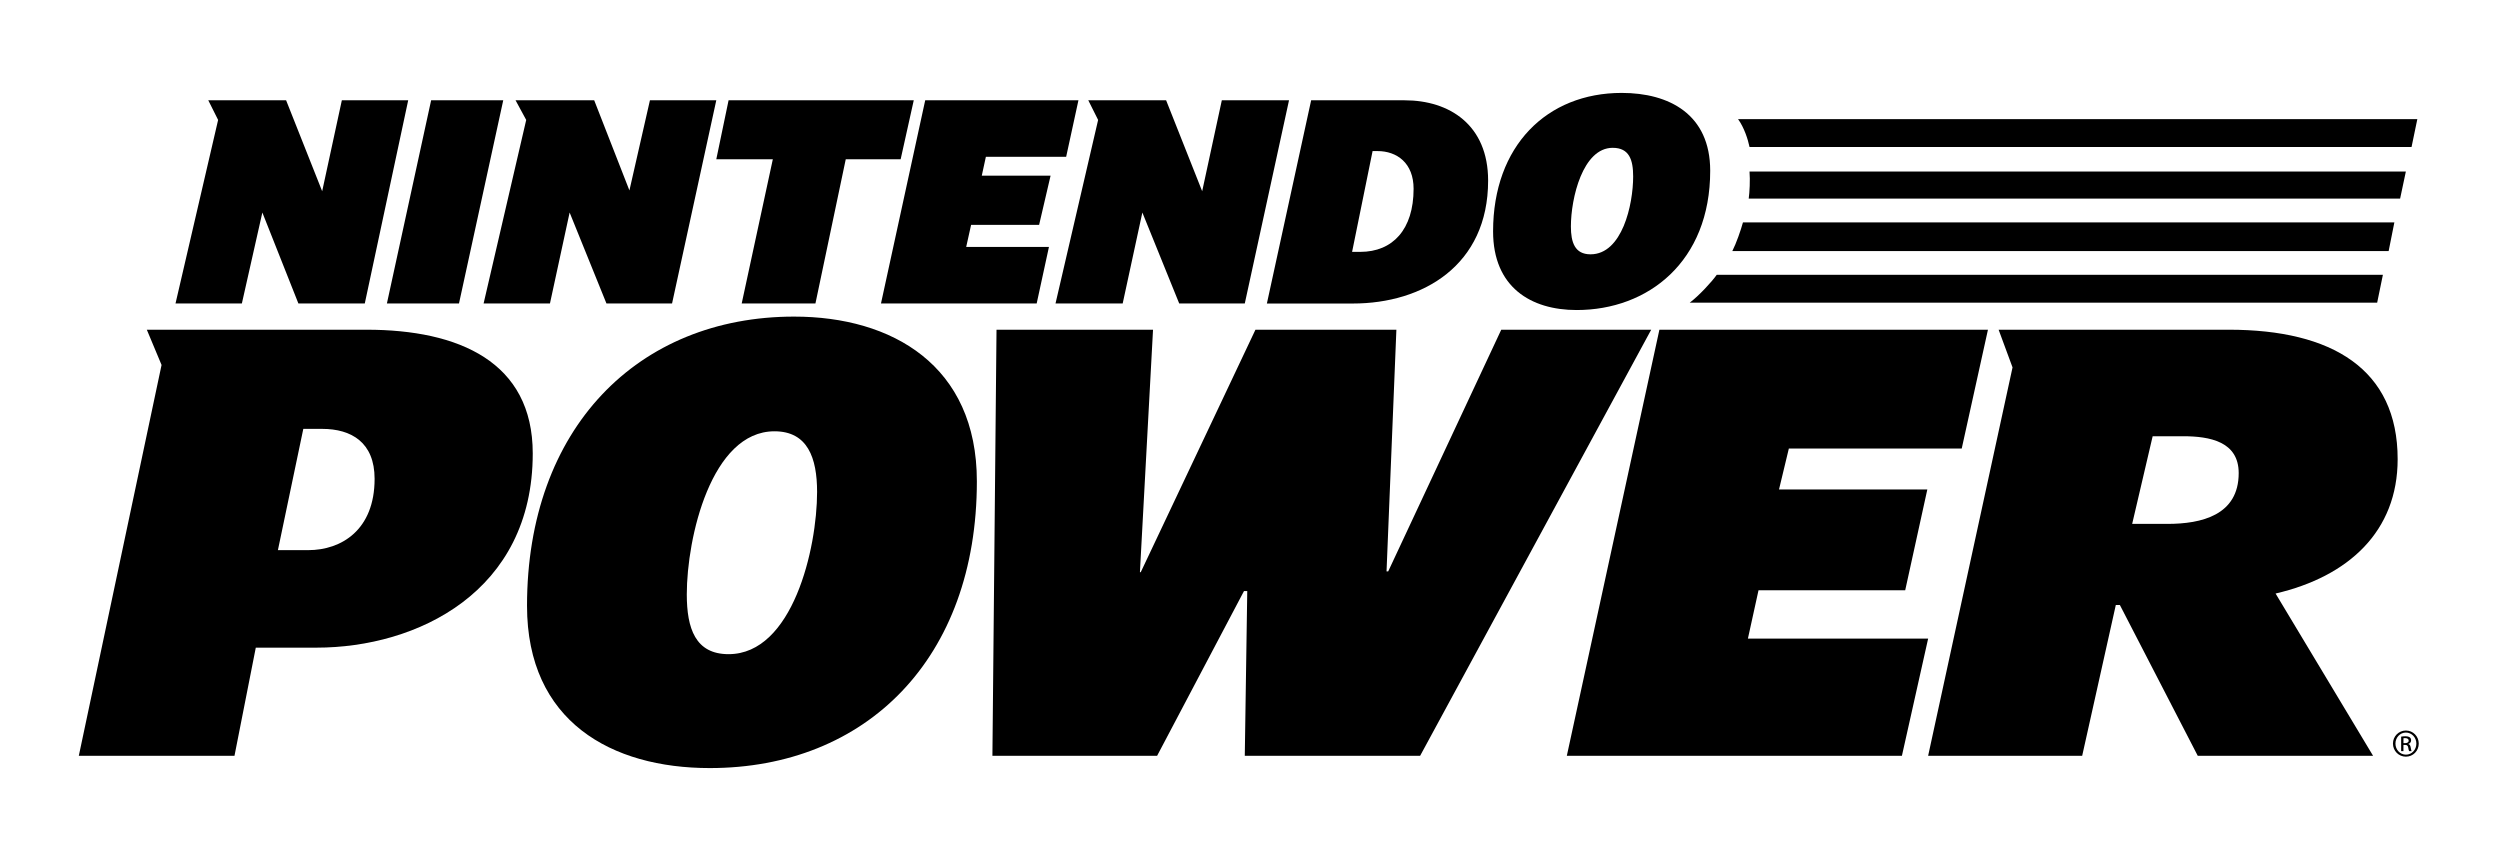
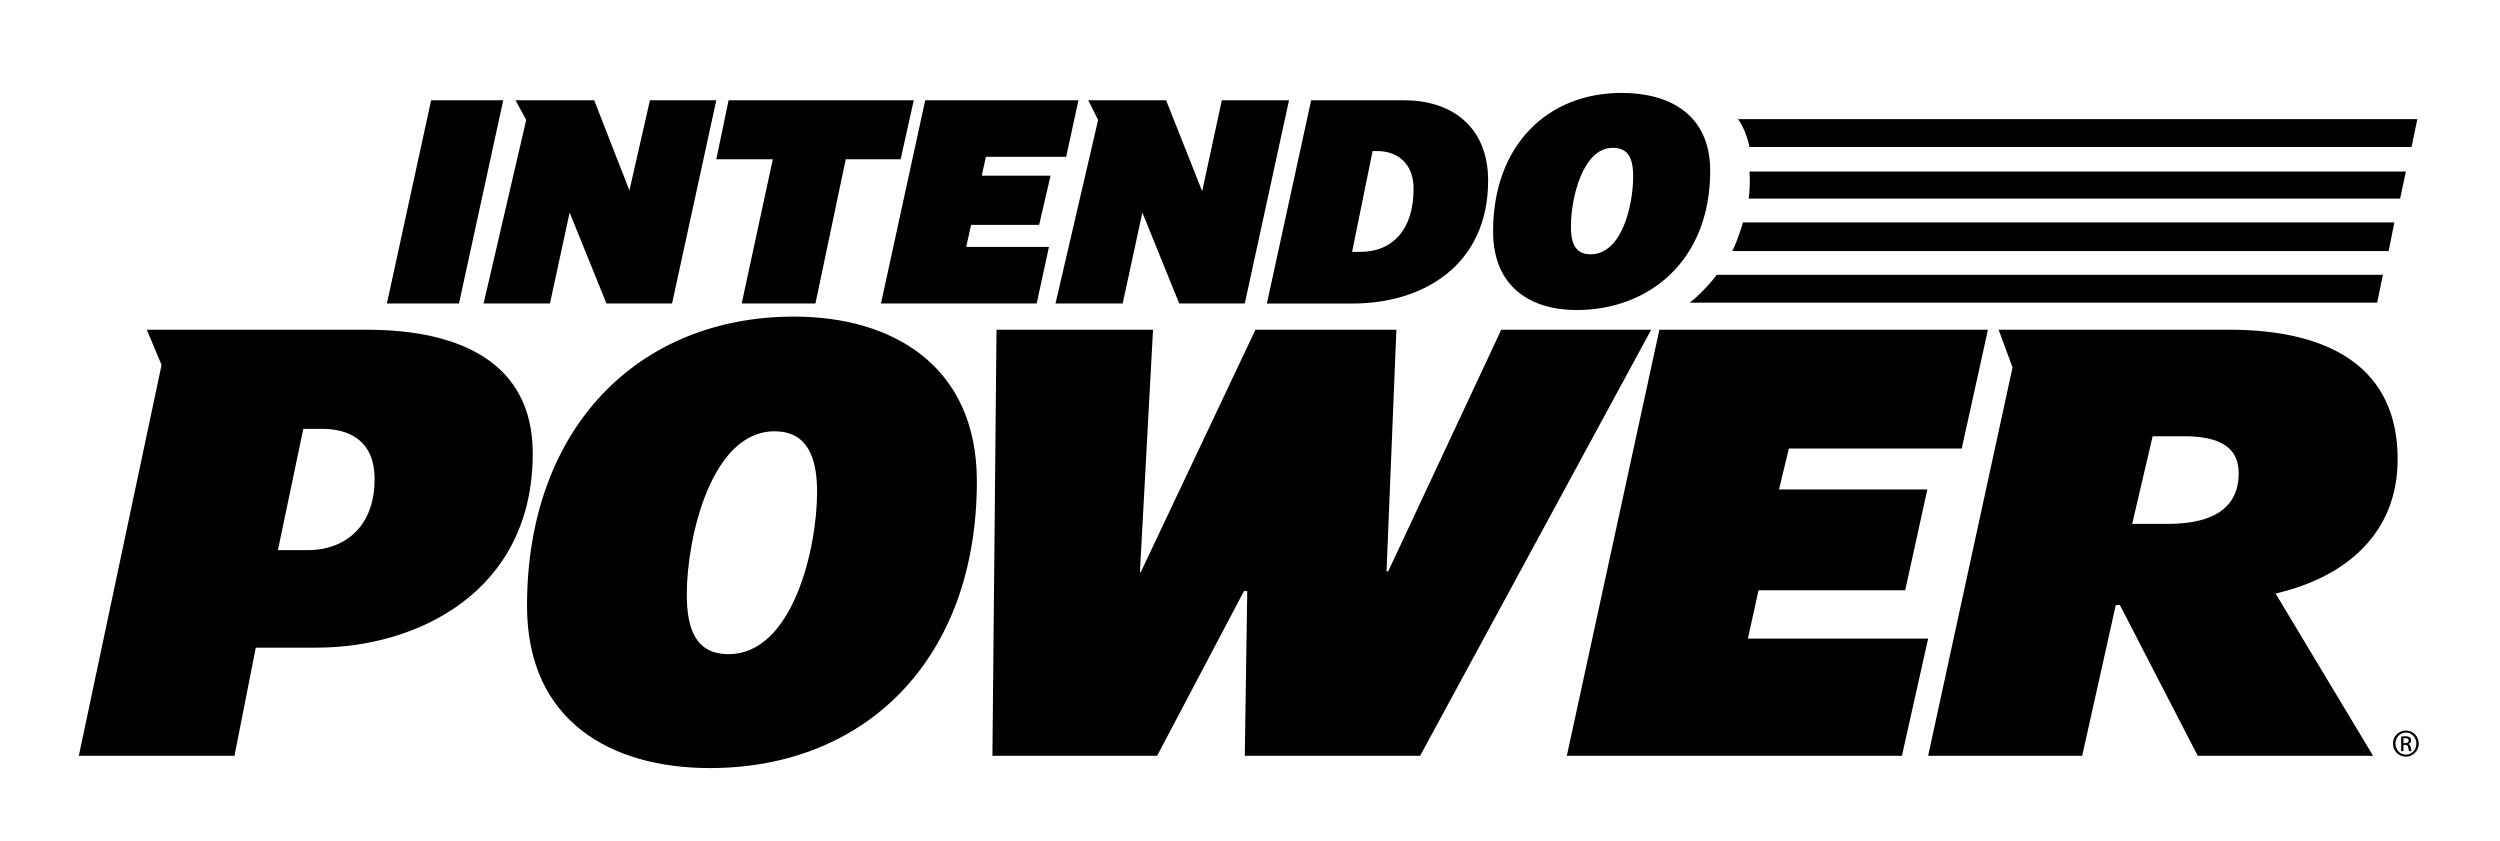
<svg xmlns="http://www.w3.org/2000/svg" version="1.1" id="Layer_1" x="0px" y="0px" width="95.167px" height="32px" viewBox="0 0 95.167 32" enable-background="new 0 0 95.167 32" xml:space="preserve">
  <g>
    <path d="M92.02,4.535L91.8,5.595H66.599c-0.06-0.288-0.205-0.744-0.437-1.06H92.02z" />
    <path d="M91.583,6.531L91.365,7.56H66.568c0.033-0.239,0.058-0.701,0.031-1.029H91.583z" />
    <path d="M91.146,8.465l-0.218,1.092H65.944c0.149-0.291,0.327-0.802,0.405-1.092H91.146z" />
    <path d="M90.709,10.461l-0.218,1.061H64.322c0.339-0.254,0.825-0.774,1.029-1.061H90.709z" />
  </g>
  <polygon points="75.675,12.551 74.677,17.073 68.096,17.073 67.721,18.633 73.367,18.633 72.525,22.47 66.941,22.47 66.537,24.31 73.398,24.31 72.4,28.77 59.644,28.77 63.168,12.551" />
  <polygon points="49.069,3.817 47.385,11.553 44.889,11.553 43.486,8.09 42.737,11.553 40.18,11.553 41.802,4.566 41.427,3.817 44.39,3.817 45.763,7.28 46.511,3.817" />
  <polygon points="62.856,12.551 54.06,28.77 47.385,28.77 47.479,22.501 47.354,22.501 44.048,28.77 37.778,28.77 37.934,12.551 43.892,12.551 43.393,21.783 43.424,21.783 47.791,12.551 53.156,12.551 52.781,21.752 52.844,21.752 57.148,12.551" />
  <polygon points="41.053,3.817 40.585,5.97 37.529,5.97 37.373,6.688 39.992,6.688 39.556,8.559 36.967,8.559 36.78,9.4 39.93,9.4 39.463,11.553 33.536,11.553 35.22,3.817" />
  <polygon points="34.784,3.817 34.285,6.063 32.195,6.063 31.041,11.553 28.234,11.553 29.419,6.063 27.267,6.063 27.735,3.817" />
  <polygon points="27.267,3.817 25.583,11.553 23.086,11.553 21.684,8.09 20.935,11.553 18.409,11.553 20.031,4.566 19.625,3.817 22.619,3.817 23.96,7.249 24.741,3.817" />
  <polygon points="19.157,3.817 17.472,11.553 14.728,11.553 16.412,3.817" />
-   <polygon points="15.539,3.817 13.886,11.553 11.359,11.553 9.987,8.09 9.207,11.553 6.681,11.553 8.303,4.566 7.928,3.817 10.891,3.817 12.264,7.28 13.013,3.817" />
  <g>
    <path d="M85.22,18.009c0-1.202-1.103-1.403-2.121-1.403h-1.154l-0.78,3.337h1.341C83.802,19.943,85.22,19.614,85.22,18.009    M91.271,17.479c0,2.75-1.869,4.467-4.647,5.115l3.711,6.176h-6.674l-2.964-5.739h-0.155l-1.28,5.739h-5.864l3.213-14.784   l-0.53-1.435h8.765C88.776,12.551,91.271,14.054,91.271,17.479" />
    <path d="M62.169,6.718c0-0.633-0.147-1.091-0.779-1.091c-1.14,0-1.591,1.918-1.591,2.994c0,0.601,0.147,1.06,0.748,1.06   C61.75,9.681,62.169,7.794,62.169,6.718 M65.102,6.5c0,3.462-2.365,5.302-5.084,5.302c-1.747,0-3.181-0.874-3.181-2.994   c0-3.258,2.049-5.271,4.896-5.271C63.537,3.537,65.102,4.348,65.102,6.5" />
    <path d="M53.811,7.186c0-0.98-0.634-1.435-1.373-1.435H52.25l-0.78,3.837h0.312C53.017,9.588,53.811,8.736,53.811,7.186    M56.648,6.875c0,3.227-2.484,4.679-5.146,4.679h-3.276l1.685-7.736h3.556C55.175,3.817,56.648,4.754,56.648,6.875" />
    <path d="M31.104,18.726c0-1.295-0.358-2.308-1.622-2.308c-2.406,0-3.338,4.048-3.338,6.208c0,1.295,0.326,2.276,1.591,2.276   C30.171,24.902,31.104,20.886,31.104,18.726 M37.186,18.321c0,6.755-4.216,10.917-10.168,10.917c-3.733,0-6.956-1.765-6.956-6.176   c0-6.755,4.216-11.01,10.168-11.01C33.962,12.052,37.186,13.911,37.186,18.321" />
    <path d="M14.26,18.228c0-1.388-0.885-1.902-1.996-1.902h-0.718l-0.967,4.616h1.155C12.998,20.942,14.26,20.172,14.26,18.228    M20.28,17.261c0,5.275-4.406,7.393-8.234,7.393H9.737l-0.811,4.117H3l3.15-14.878l-0.561-1.342h8.359   C17.473,12.551,20.28,13.776,20.28,17.261" />
    <path d="M91.492,28.289h0.064c0.073,0,0.135-0.027,0.135-0.095c0-0.049-0.036-0.097-0.135-0.097c-0.029,0-0.048,0.002-0.064,0.004   V28.289z M91.492,28.594h-0.088v-0.553c0.046-0.007,0.091-0.014,0.157-0.014c0.083,0,0.139,0.018,0.172,0.042   c0.033,0.025,0.05,0.062,0.05,0.115c0,0.073-0.048,0.117-0.107,0.135v0.004c0.048,0.009,0.081,0.053,0.092,0.134   c0.013,0.087,0.026,0.12,0.035,0.137H91.71c-0.014-0.017-0.027-0.068-0.038-0.141c-0.013-0.07-0.048-0.097-0.119-0.097h-0.062   V28.594z M91.584,27.886c-0.219,0-0.397,0.188-0.397,0.419c0,0.236,0.178,0.422,0.399,0.422c0.221,0.002,0.397-0.186,0.397-0.419   c0-0.234-0.176-0.422-0.397-0.422H91.584z M91.586,27.809c0.271,0,0.488,0.221,0.488,0.496c0,0.28-0.217,0.499-0.49,0.499   c-0.272,0-0.492-0.219-0.492-0.499c0-0.275,0.22-0.496,0.492-0.496H91.586z" />
  </g>
</svg>